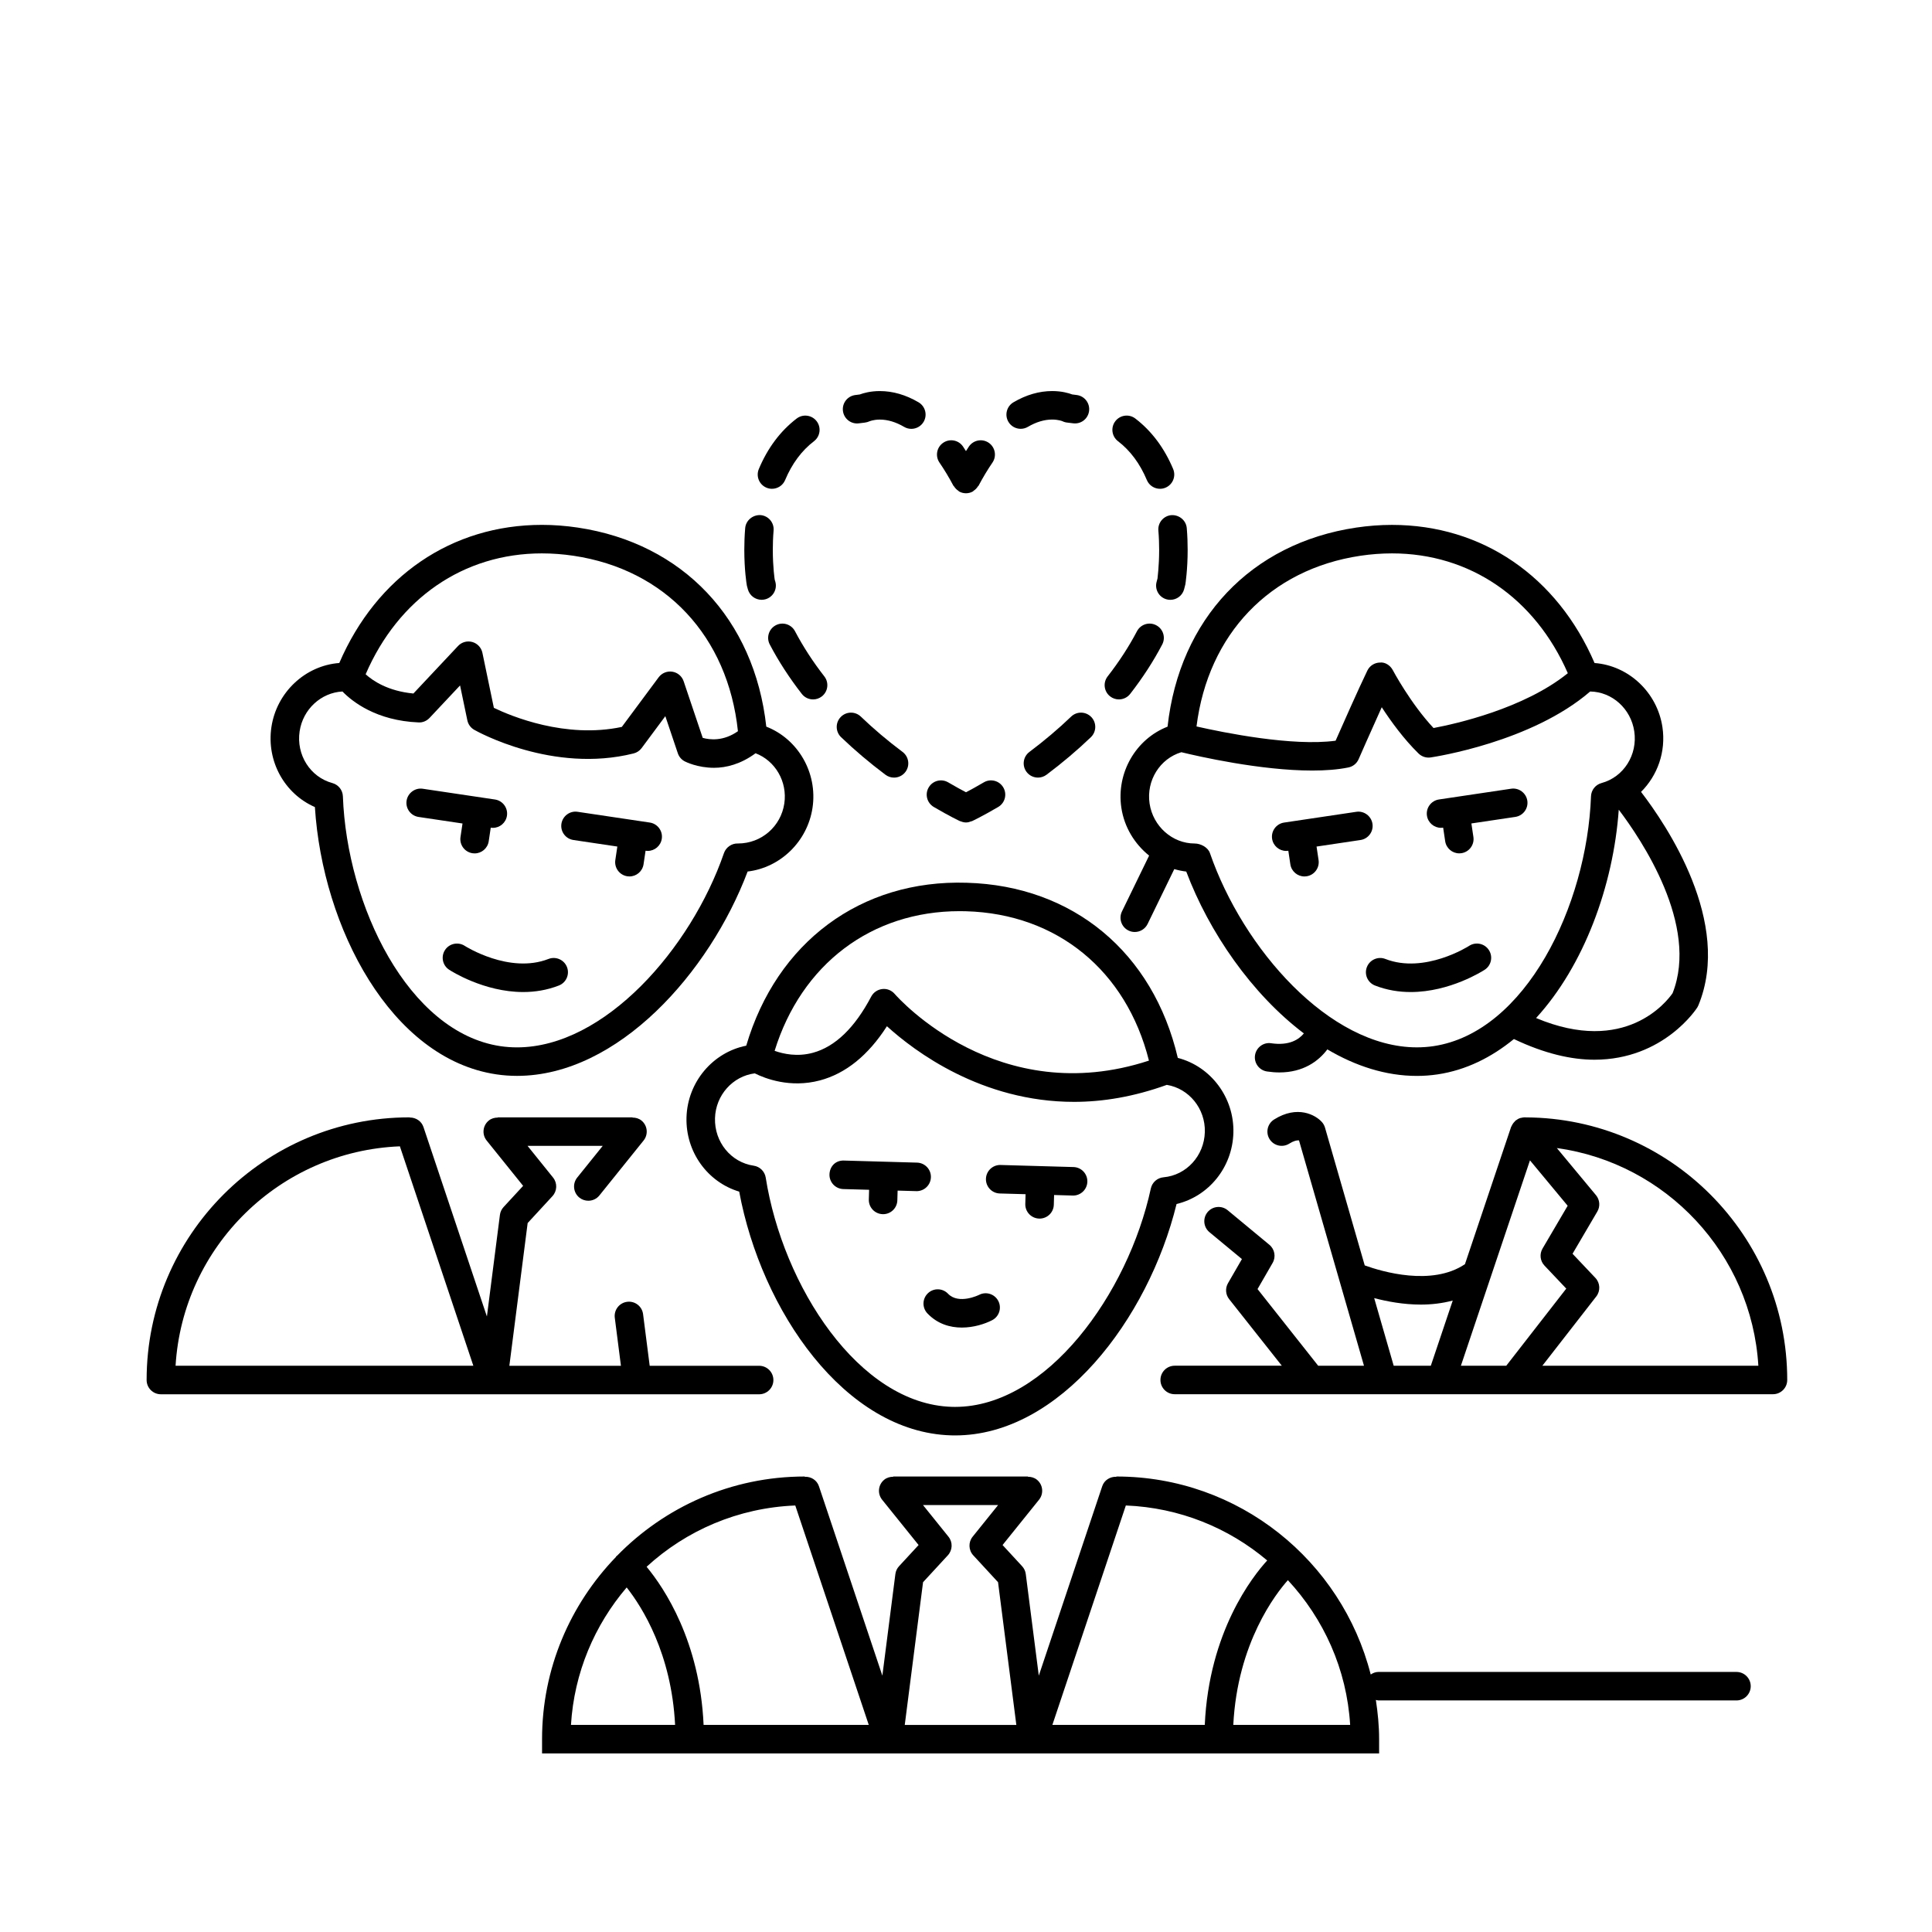
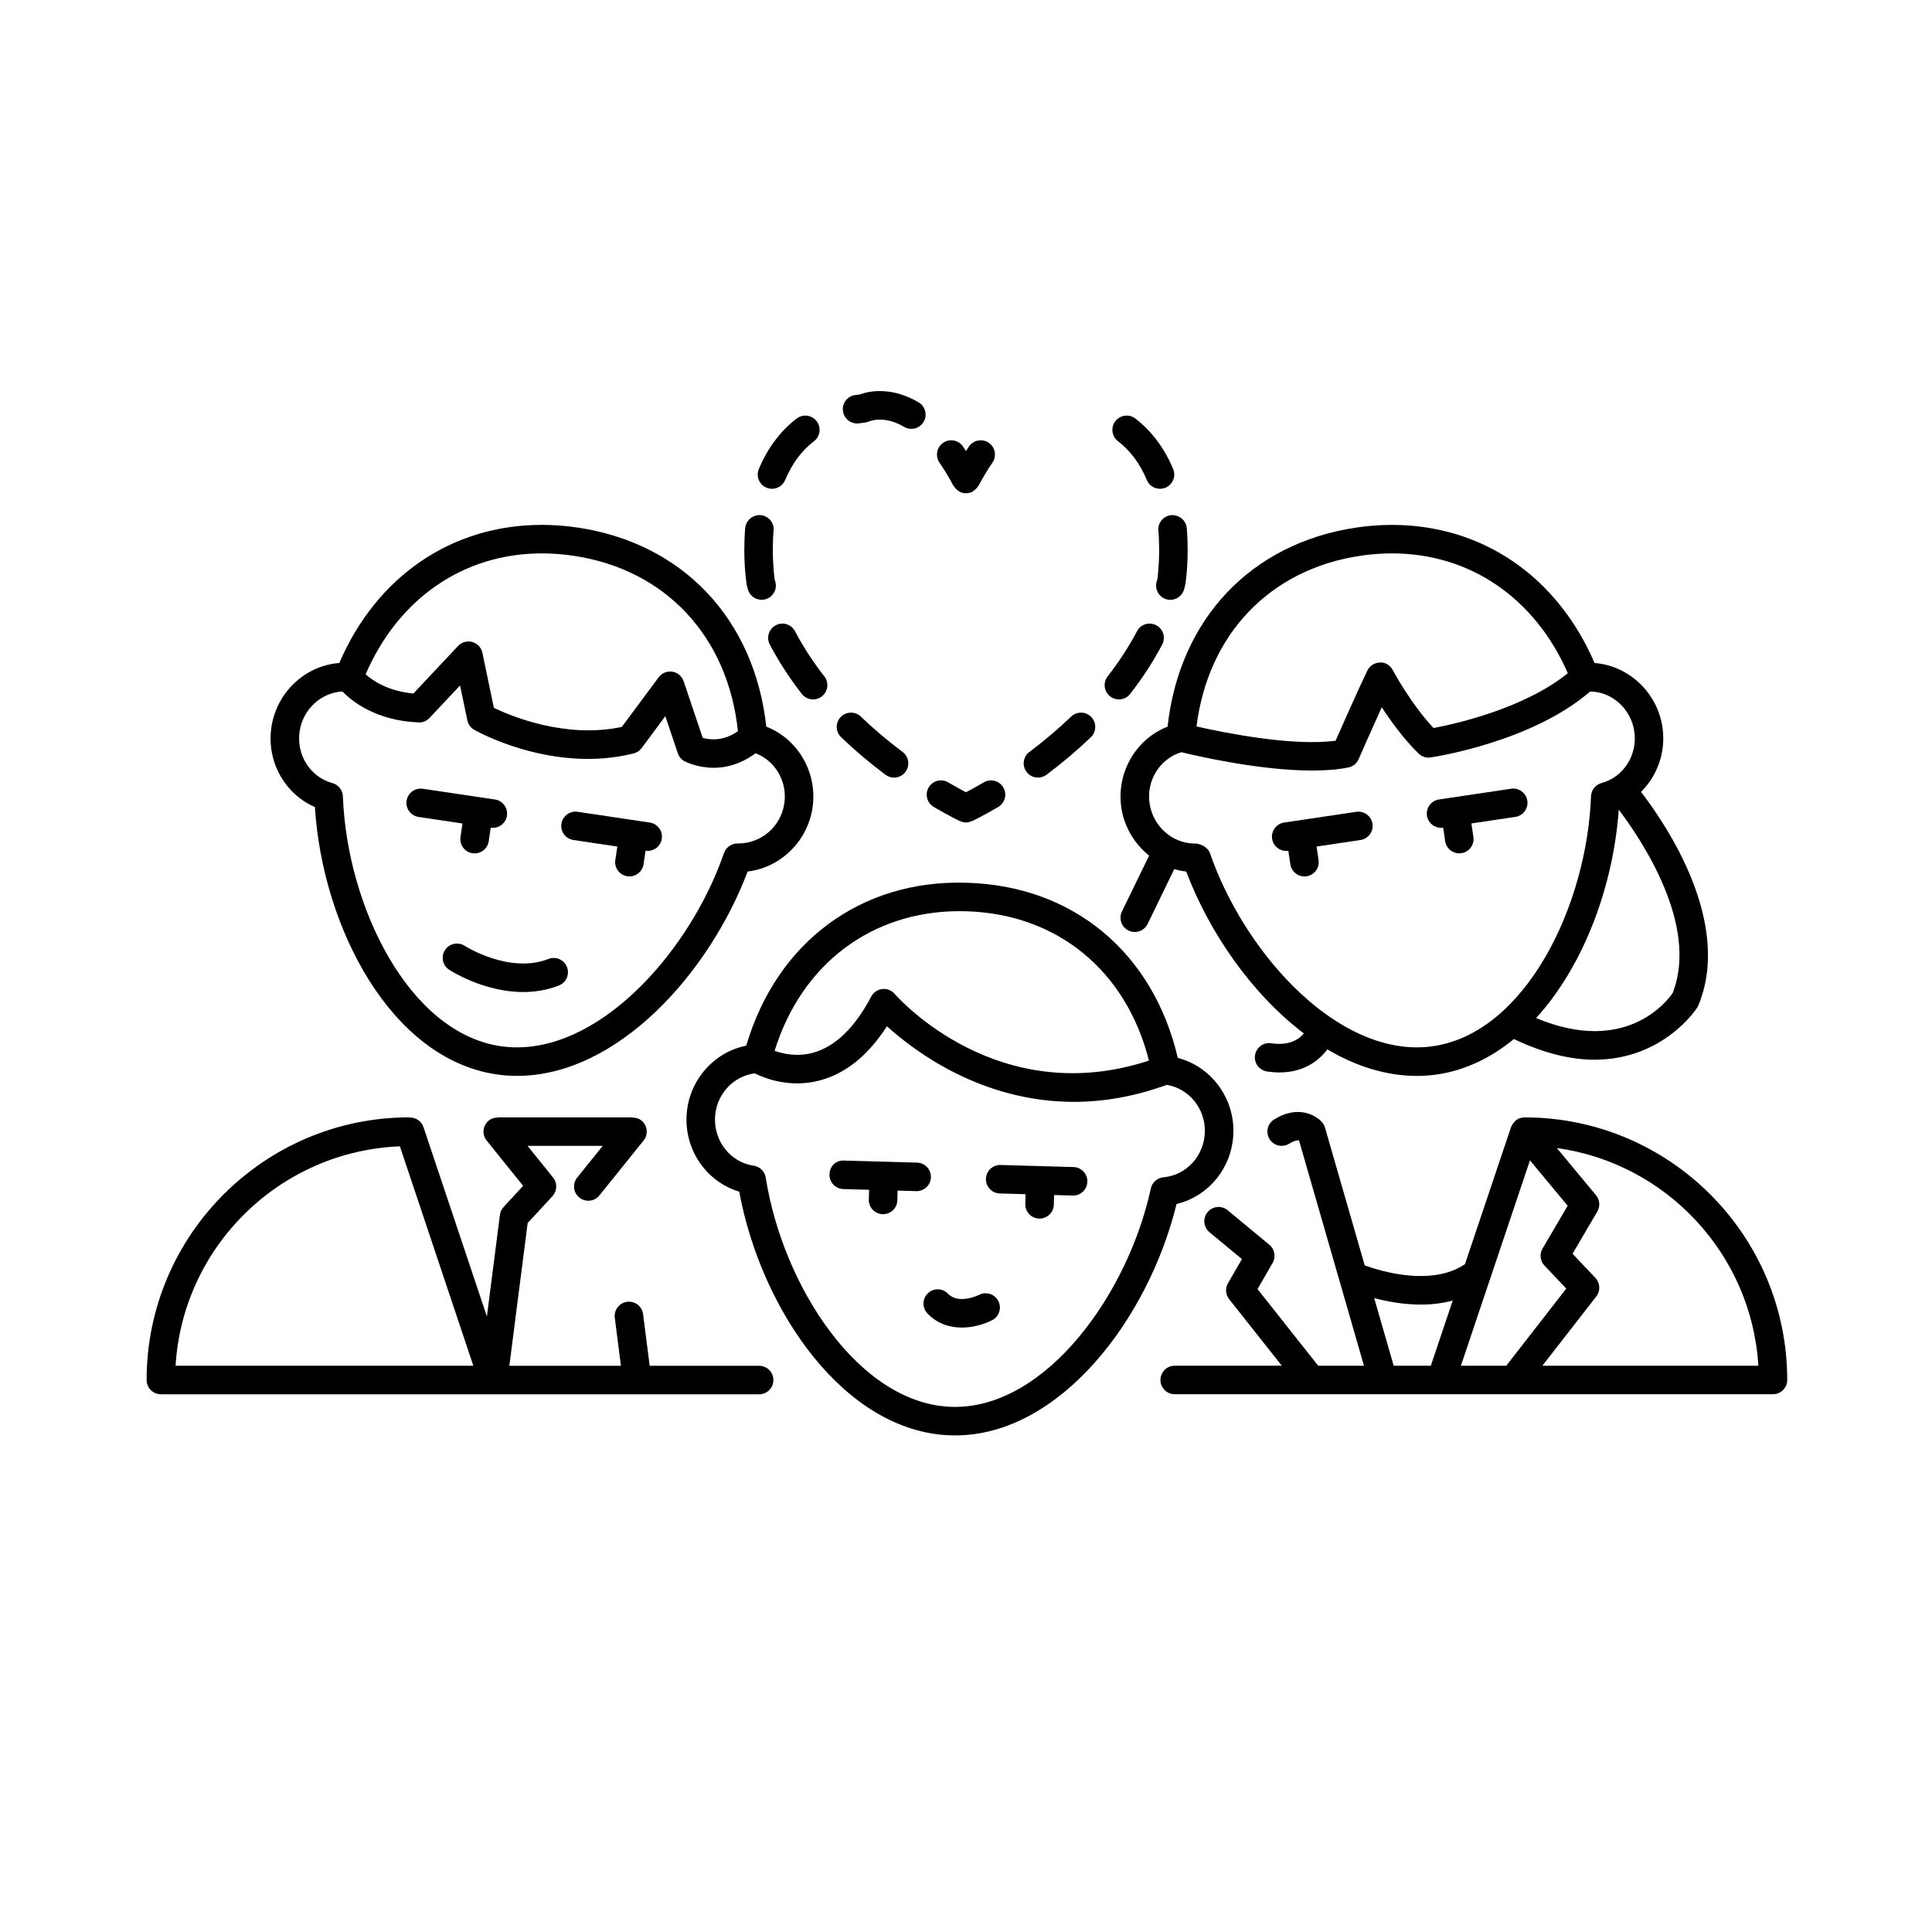
<svg xmlns="http://www.w3.org/2000/svg" fill="#000000" width="800px" height="800px" version="1.1" viewBox="144 144 512 512">
  <g>
    <path d="m345.18 513.5c2.086 0 3.777-1.691 3.777-3.777s-1.691-3.777-3.777-3.777h-29.004l-1.754-13.684c-0.266-2.074-2.141-3.535-4.231-3.269-2.066 0.266-3.531 2.16-3.266 4.231l1.629 12.723h-29.57l4.848-37.828 6.566-7.121c1.27-1.375 1.344-3.473 0.168-4.934l-6.758-8.395h19.918l-6.758 8.395c-1.309 1.625-1.055 4.004 0.57 5.312 0.699 0.562 1.539 0.832 2.371 0.832 1.102 0 2.199-0.48 2.941-1.41l11.703-14.543c1.309-1.625 1.055-4.004-0.57-5.312-0.699-0.559-1.535-0.773-2.367-0.773v-0.059h-35.703v0.059c-0.832 0-1.672 0.215-2.371 0.777-1.625 1.309-1.879 3.688-0.57 5.312l9.664 12.004-5.18 5.613c-0.535 0.578-0.875 1.305-0.973 2.082l-3.449 26.926-16.809-50.195c-0.52-1.566-1.984-2.519-3.551-2.535-0.074-0.004-0.137-0.043-0.211-0.043-38.383 0-69.609 31.227-69.609 69.609 0 2.086 1.691 3.777 3.777 3.777zm-95.207-65.711 19.469 58.152h-78.914c1.91-31.633 27.645-56.879 59.445-58.152z" />
    <path d="m227.45 357.88c2.043 32.039 20.18 66.68 48.059 70.832 1.805 0.27 3.656 0.406 5.5 0.406 26.762 0 51.051-27.461 61.121-54.156 8.66-1.02 15.863-7.949 17.199-16.906 1.383-9.305-3.883-18.23-12.254-21.492-3.144-28.488-22.098-48.602-49.977-52.754-3.172-0.473-6.367-0.715-9.492-0.715-23.902 0-43.797 13.629-53.691 36.605-9.008 0.676-16.609 7.754-17.988 16.988-1.348 9.059 3.504 17.699 11.523 21.191zm60.156-67.227c2.754 0 5.574 0.211 8.379 0.629 24.406 3.637 40.926 21.387 43.574 46.496-3.84 2.707-7.465 2.293-9.332 1.762l-5.055-15.004c-0.449-1.332-1.605-2.309-2.992-2.527-1.383-0.219-2.781 0.348-3.625 1.477l-9.766 13.156c-14.926 3.18-29.359-2.863-33.91-5.055l-3.035-14.582c-0.289-1.379-1.32-2.484-2.676-2.867-1.371-0.375-2.809 0.023-3.777 1.051l-11.836 12.602c-6.793-0.652-10.762-3.383-12.656-5.098 8.672-20.098 25.961-32.039 46.707-32.039zm-64.199 47.148c0.867-5.844 5.695-10.258 11.348-10.547 2.606 2.676 8.969 7.734 20.172 8.195 1.062 0.078 2.156-0.395 2.906-1.188l8.09-8.613 1.93 9.25c0.223 1.066 0.891 1.984 1.84 2.519 0.84 0.477 20.836 11.605 42.219 6.254 0.852-0.211 1.598-0.711 2.121-1.41l6.289-8.469 3.312 9.836c0.316 0.93 0.973 1.699 1.844 2.148 0.234 0.121 3.371 1.699 7.754 1.699 3.215 0 7.098-0.973 11.004-3.856 5.195 1.977 8.484 7.504 7.617 13.324-0.898 6.035-6.023 10.59-12.285 10.59h-0.016c-1.59-0.07-3.152 0.98-3.691 2.543-8.742 25.312-31.652 51.488-54.852 51.488-1.473 0-2.945-0.109-4.387-0.32-24.414-3.637-40.68-37.203-41.75-66.215-0.059-1.652-1.191-3.074-2.785-3.508-5.883-1.598-9.613-7.492-8.68-13.723z" />
    <path d="m254.93 360.5 11.641 1.734-0.535 3.59c-0.305 2.062 1.117 3.984 3.184 4.293 0.188 0.031 0.375 0.043 0.562 0.043 1.84 0 3.453-1.344 3.734-3.223l0.535-3.586v-0.004c0.188 0.031 0.375 0.043 0.562 0.043 1.84 0 3.453-1.344 3.734-3.223 0.305-2.062-1.117-3.984-3.184-4.293l-19.121-2.848c-2.023-0.316-3.984 1.113-4.297 3.18-0.305 2.062 1.117 3.984 3.184 4.293z" />
    <path d="m295.96 366.61 11.641 1.734-0.535 3.586c-0.305 2.062 1.117 3.984 3.184 4.293 0.188 0.031 0.375 0.043 0.562 0.043 1.84 0 3.453-1.344 3.734-3.223l0.535-3.586h0.004c0.188 0.031 0.375 0.043 0.562 0.043 1.84 0 3.453-1.344 3.734-3.223 0.305-2.062-1.117-3.984-3.184-4.293l-19.121-2.848c-2.035-0.324-3.984 1.113-4.297 3.18-0.309 2.066 1.113 3.984 3.18 4.293z" />
    <path d="m261.93 395.77c-1.137 1.746-0.648 4.082 1.098 5.219 0.469 0.309 9.195 5.91 19.621 5.91 3.059 0 6.273-0.484 9.461-1.73 1.945-0.762 2.906-2.953 2.144-4.894-0.758-1.941-2.961-2.898-4.891-2.144-10.391 4.051-22.098-3.398-22.207-3.473-1.754-1.129-4.094-0.629-5.227 1.113z" />
    <path d="m548.39 440.12h-0.012c-0.117 0-0.227-0.016-0.344-0.016-0.309 0-0.602 0.07-0.895 0.141-0.074 0.02-0.152 0.012-0.227 0.035-0.438 0.137-0.836 0.359-1.195 0.641-0.031 0.023-0.07 0.027-0.102 0.055-0.074 0.062-0.105 0.152-0.176 0.219-0.234 0.227-0.441 0.477-0.613 0.758-0.086 0.141-0.156 0.277-0.223 0.426-0.047 0.105-0.121 0.191-0.156 0.301l-12.219 36.34c-8.766 5.91-22.035 1.965-26.562 0.324l-10.527-36.508c-0.152-0.527-0.418-1.02-0.781-1.438-1.699-1.945-6.547-4.609-12.715-0.715-1.766 1.113-2.297 3.445-1.188 5.211 1.113 1.766 3.449 2.297 5.211 1.184 1.191-0.754 2.055-0.926 2.582-0.859l17.219 59.715h-12.137l-16.07-20.316 4-6.934c0.922-1.598 0.555-3.625-0.859-4.801l-11.059-9.16c-1.594-1.324-3.988-1.109-5.32 0.5-1.332 1.609-1.113 3.988 0.496 5.32l8.605 7.125-3.691 6.391c-0.773 1.34-0.656 3.019 0.309 4.234l13.953 17.637h-28.387c-2.086 0-3.777 1.691-3.777 3.777 0 2.086 1.691 3.777 3.777 3.777h70.488 0.09 0.09 87.883c2.086 0 3.777-1.691 3.777-3.777 0.012-38.258-31.023-69.391-69.246-69.586zm-25.207 65.812h-9.84l-5.168-17.918c3.434 0.898 7.758 1.715 12.367 1.715 2.781 0 5.648-0.32 8.449-1.07zm26.273-54.426 9.992 12.031-6.66 11.344c-0.852 1.453-0.645 3.289 0.512 4.512l5.777 6.102-15.902 20.438h-12.02zm3.289 54.426 14.285-18.355c1.145-1.473 1.047-3.559-0.234-4.918l-6.055-6.398 6.566-11.188c0.809-1.371 0.664-3.106-0.348-4.328l-10.383-12.5c28.969 4.004 51.617 28.078 53.406 57.688z" />
    <path d="m441.17 358.06c0.773 5.168 3.531 9.609 7.359 12.684l-7.203 14.809c-0.91 1.879-0.129 4.137 1.746 5.051 0.531 0.262 1.098 0.383 1.648 0.383 1.402 0 2.75-0.781 3.406-2.125l7.074-14.543c1.027 0.305 2.086 0.523 3.168 0.652 6.074 16.098 17.336 32.43 31.172 42.895-1.32 1.609-3.871 3.301-8.652 2.609-2.031-0.336-3.984 1.113-4.297 3.18-0.305 2.066 1.117 3.988 3.184 4.297 1.156 0.172 2.25 0.254 3.285 0.254 6.309 0 10.359-2.977 12.703-6.109 7.445 4.402 15.465 7.031 23.723 7.031 1.844 0 3.695-0.137 5.5-0.406 7.492-1.117 14.254-4.488 20.215-9.367 8.16 3.891 15.293 5.481 21.328 5.481 18.434-0.004 27.168-13.676 27.285-13.867 0.102-0.176 0.195-0.355 0.277-0.543 9.055-21.953-8.48-47.832-15.199-56.566 4.352-4.324 6.644-10.617 5.672-17.16-1.379-9.238-8.98-16.316-17.988-16.992-9.895-22.977-29.789-36.605-53.691-36.605-3.125 0-6.316 0.242-9.492 0.715-27.883 4.156-46.832 24.266-49.977 52.754-8.363 3.258-13.629 12.184-12.246 21.492zm146.08 49.152c-1.488 2.152-12.504 16.52-36.172 6.578 12.633-13.805 20.473-34.957 21.91-55.211 5.984 7.887 21.359 30.691 14.262 48.633zm-10.152-69.406c0.93 6.227-2.801 12.121-8.68 13.711-1.594 0.434-2.727 1.855-2.785 3.508-1.074 29.012-17.34 62.578-41.75 66.215-1.441 0.215-2.918 0.32-4.387 0.32-23.203 0-46.109-26.176-54.852-51.488-0.527-1.523-2.445-2.535-4.055-2.535-5.902 0-11.035-4.555-11.938-10.594-0.91-6.121 2.766-11.914 8.426-13.598 4.336 1.055 20.902 4.859 34.676 4.859 3.449 0 6.727-0.238 9.586-0.82 1.207-0.242 2.219-1.059 2.711-2.188 0.043-0.102 3.234-7.391 6.129-13.773 2.414 3.719 5.836 8.434 9.762 12.273 0.848 0.82 2.023 1.207 3.188 1.035 1.113-0.164 26.758-4.074 42.285-17.477 5.848 0.09 10.801 4.59 11.684 10.551zm-72.578-46.523c2.805-0.418 5.625-0.629 8.379-0.629 20.648 0 37.875 11.828 46.59 31.754-11.668 9.414-29.773 13.434-35.59 14.527-6.098-6.516-10.746-15.246-10.793-15.34-0.664-1.262-2.043-2.176-3.41-2.012-1.426 0.023-2.715 0.848-3.336 2.133-2.43 5.039-6.637 14.543-8.414 18.582-11.465 1.543-29.602-2.133-36.859-3.781 3.062-24.441 19.438-41.656 43.434-45.234z" />
    <path d="m544.46 353.02-19.121 2.848c-2.066 0.309-3.488 2.231-3.184 4.293 0.281 1.879 1.895 3.223 3.734 3.223 0.188 0 0.375-0.012 0.562-0.043l0.535 3.586c0.281 1.879 1.895 3.223 3.734 3.223 0.188 0 0.375-0.012 0.562-0.043 2.066-0.309 3.488-2.231 3.184-4.293l-0.535-3.59 11.641-1.734c2.066-0.309 3.488-2.231 3.184-4.293-0.312-2.059-2.262-3.492-4.297-3.176z" />
    <path d="m507.72 362.32c-0.309-2.066-2.273-3.504-4.297-3.18l-19.121 2.848c-2.066 0.309-3.488 2.231-3.184 4.293 0.281 1.879 1.895 3.223 3.734 3.223 0.188 0 0.375-0.012 0.562-0.043h0.004l0.535 3.586c0.281 1.879 1.895 3.223 3.734 3.223 0.188 0 0.375-0.012 0.562-0.043 2.066-0.309 3.488-2.231 3.184-4.293l-0.535-3.586 11.637-1.734c2.066-0.309 3.488-2.227 3.184-4.293z" />
-     <path d="m533.34 394.66c-0.113 0.078-11.809 7.531-22.207 3.473-1.93-0.754-4.133 0.203-4.891 2.144-0.762 1.945 0.203 4.137 2.144 4.894 3.188 1.246 6.402 1.73 9.465 1.73 10.422 0 19.148-5.606 19.617-5.91 1.746-1.141 2.234-3.473 1.098-5.219-1.133-1.75-3.469-2.246-5.227-1.113z" />
    <path d="m400.21 377.94c-28.176-0.887-50.391 15.84-58.449 43.176-8.82 1.742-15.566 9.605-15.832 19.012-0.254 9.152 5.59 17.152 13.969 19.664 5.856 31.57 27.996 63.797 56.168 64.594l1.047 0.016c27.695 0 51.191-30.75 58.688-61.328 8.508-2.031 14.801-9.688 15.059-18.844 0.266-9.406-6.027-17.637-14.73-19.875-6.527-27.918-27.742-45.617-55.918-46.414zm-1.887 7.527 1.668 0.023c24.199 0.684 42.492 15.766 48.492 39.582-39.906 13.07-66.262-16.391-67.398-17.691-0.82-0.941-2.047-1.434-3.285-1.277-1.238 0.145-2.328 0.887-2.914 1.988-4.356 8.277-9.551 13.289-15.438 14.898-4.125 1.129-7.828 0.324-10.164-0.508 7.094-22.902 25.609-37.016 49.039-37.016zm64.973 58.543c-0.176 6.297-4.887 11.445-10.953 11.984-1.648 0.145-3.012 1.348-3.359 2.965-6.023 27.84-27.566 57.883-51.875 57.883l-0.832-0.012c-24.676-0.699-44.832-32.082-49.352-60.758-0.262-1.637-1.551-2.914-3.188-3.152-6.027-0.879-10.434-6.285-10.254-12.582 0.172-6.133 4.738-11.156 10.539-11.887 2.699 1.348 9.34 3.969 17.262 1.871 6.848-1.824 12.809-6.644 17.762-14.359 7.312 6.641 25.102 20.043 49.59 20.043 7.582 0 15.824-1.336 24.578-4.504 5.867 0.953 10.258 6.293 10.082 12.508z" />
    <path d="m390.7 455.99c0.059-2.086-1.586-3.824-3.672-3.883l-19.32-0.547c-2.312-0.102-3.828 1.586-3.887 3.672s1.586 3.824 3.672 3.883l6.828 0.191-0.074 2.578c-0.059 2.086 1.586 3.824 3.672 3.883 0.039 0.004 0.074 0.004 0.109 0.004 2.043 0 3.719-1.621 3.777-3.672l0.074-2.578 4.938 0.141c0.039 0.004 0.074 0.004 0.109 0.004 2.031-0.004 3.715-1.625 3.773-3.676z" />
    <path d="m428.49 453.28-19.32-0.547c-0.039-0.004-0.074-0.004-0.109-0.004-2.035 0-3.719 1.621-3.777 3.672-0.059 2.086 1.586 3.824 3.672 3.883l6.832 0.191-0.074 2.578c-0.059 2.086 1.586 3.824 3.672 3.883 0.039 0.004 0.074 0.004 0.109 0.004 2.043 0 3.719-1.621 3.777-3.672l0.074-2.578 4.93 0.141c0.039 0.004 0.074 0.004 0.109 0.004 2.035 0 3.719-1.621 3.777-3.672 0.055-2.086-1.586-3.824-3.672-3.883z" />
    <path d="m403.47 487.15c-0.055 0.031-5.402 2.656-8.227-0.297-1.453-1.516-3.836-1.566-5.344-0.121-1.504 1.441-1.559 3.832-0.117 5.34 2.676 2.801 5.988 3.746 9.113 3.746 3.148 0 6.109-0.961 8.039-1.957 1.855-0.953 2.582-3.234 1.629-5.09-0.961-1.848-3.231-2.586-5.094-1.621z" />
-     <path d="m604.18 587.08h-94.891c-0.766 0-1.441 0.285-2.035 0.68-7.668-30.105-34.93-52.469-67.387-52.469v0.07c-1.645-0.074-3.219 0.867-3.766 2.508l-16.809 50.195-3.449-26.922c-0.098-0.781-0.438-1.504-0.973-2.082l-5.18-5.613 9.664-12.004c1.309-1.625 1.055-4.004-0.57-5.312-0.699-0.559-1.539-0.773-2.371-0.777v-0.059h-35.699v0.059c-0.832 0-1.672 0.215-2.371 0.777-1.625 1.309-1.879 3.688-0.57 5.312l9.664 12.004-5.18 5.613c-0.535 0.578-0.875 1.305-0.973 2.082l-3.449 26.922-16.809-50.195c-0.547-1.641-2.113-2.582-3.766-2.508v-0.07c-19.469 0-37.074 8.055-49.719 20.98-0.062 0.059-0.145 0.082-0.203 0.145-0.07 0.074-0.09 0.168-0.152 0.246-12.07 12.523-19.535 29.512-19.535 48.234v3.777h221.83v-3.777c0-3.543-0.352-6.996-0.863-10.398 0.227 0.043 0.438 0.137 0.676 0.137h94.891c2.086 0 3.777-1.691 3.777-3.777-0.004-2.086-1.695-3.777-3.781-3.777zm-161.82-44.113c14.246 0.57 27.25 5.941 37.461 14.57-3.871 4.227-15.434 18.895-16.543 43.578h-40.387zm-47.004 8.277-6.758-8.395h19.918l-6.758 8.395c-1.176 1.457-1.102 3.559 0.168 4.934l6.566 7.121 4.848 37.824h-29.57l4.848-37.824 6.566-7.121c1.273-1.379 1.348-3.477 0.172-4.934zm-21.125 49.875h-43.77c-0.992-22.109-10.363-36.18-15.102-41.91 10.473-9.609 24.242-15.633 39.398-16.238zm-64.156-36.43c4.141 5.246 11.887 17.527 12.832 36.43h-27.594c0.836-13.863 6.273-26.484 14.762-36.43zm160.76 36.43c1.098-21.742 11.309-34.824 14.469-38.359 9.48 10.215 15.609 23.578 16.5 38.359z" />
    <path d="m391.45 357.85c4.164 2.449 6.832 3.707 6.945 3.758 0.059 0.027 0.125 0.016 0.188 0.043 0.445 0.184 0.91 0.309 1.395 0.312 0.004 0 0.012 0.004 0.016 0.004h0.004 0.004c0.004 0 0.012-0.004 0.016-0.004 0.484-0.004 0.953-0.129 1.395-0.312 0.062-0.023 0.125-0.012 0.188-0.043 0.113-0.051 2.785-1.312 6.945-3.758 1.797-1.059 2.394-3.375 1.34-5.172-1.059-1.801-3.371-2.41-5.176-1.34-2.004 1.184-3.606 2.047-4.707 2.621-1.102-0.574-2.703-1.438-4.715-2.621-1.816-1.066-4.117-0.461-5.176 1.34-1.059 1.797-0.457 4.113 1.34 5.172z" />
    <path d="m342.19 300.16c0.453 1.684 1.977 2.793 3.644 2.793 0.324 0 0.656-0.043 0.984-0.129 2.016-0.543 3.207-2.617 2.66-4.633l-0.164-0.543c-0.012-0.031-0.512-3.289-0.512-7.938 0-1.566 0.055-3.293 0.207-5.121 0.176-2.078-1.367-3.906-3.449-4.082-2.012-0.121-3.906 1.367-4.078 3.453-0.172 2.047-0.234 3.988-0.234 5.75 0 5.289 0.582 8.973 0.684 9.504z" />
    <path d="m347.12 273.24c0.477 0.203 0.973 0.297 1.461 0.297 1.477 0 2.879-0.871 3.484-2.316 1.82-4.344 4.394-7.805 7.652-10.297 1.656-1.27 1.973-3.641 0.703-5.301-1.266-1.652-3.641-1.977-5.301-0.703-4.316 3.305-7.684 7.805-10.023 13.379-0.805 1.922 0.102 4.137 2.023 4.941z" />
    <path d="m349.59 309.7c-1.844 0.969-2.559 3.254-1.59 5.098 2.332 4.449 5.191 8.855 8.492 13.098 0.742 0.957 1.859 1.457 2.988 1.457 0.809 0 1.629-0.262 2.316-0.797 1.648-1.281 1.945-3.656 0.66-5.305-3.027-3.887-5.637-7.91-7.766-11.961-0.969-1.848-3.242-2.57-5.102-1.59z" />
    <path d="m371.68 256.18c0.48-0.07 0.984-0.129 1.492-0.184 0.402-0.039 0.875-0.184 1.246-0.344 0.012-0.004 1.047-0.457 2.746-0.457 2.086 0 4.25 0.648 6.441 1.934 0.602 0.352 1.254 0.52 1.902 0.52 1.301 0 2.562-0.668 3.266-1.867 1.055-1.801 0.449-4.117-1.352-5.172-3.359-1.973-6.812-2.973-10.258-2.973-2.481 0-4.32 0.527-5.309 0.898-0.43 0.051-0.848 0.102-1.266 0.164-2.062 0.301-3.492 2.219-3.191 4.281 0.301 2.074 2.215 3.504 4.281 3.199z" />
    <path d="m378.66 349.32c0.684 0.508 1.477 0.754 2.262 0.754 1.152 0 2.289-0.523 3.031-1.512 1.25-1.672 0.91-4.035-0.758-5.289-3.969-2.973-7.691-6.121-11.059-9.359-1.512-1.453-3.902-1.398-5.344 0.109-1.445 1.504-1.398 3.898 0.109 5.344 3.59 3.445 7.547 6.797 11.758 9.953z" />
    <path d="m396.66 272.72c0.043 0.082 0.133 0.113 0.18 0.188 0.27 0.434 0.621 0.805 1.062 1.105 0.09 0.062 0.152 0.148 0.246 0.203 0.027 0.016 0.043 0.043 0.07 0.059 0.566 0.301 1.172 0.445 1.77 0.445h0.004 0.004c0.602 0 1.207-0.145 1.77-0.445 0.027-0.016 0.043-0.043 0.07-0.059 0.094-0.051 0.156-0.141 0.246-0.203 0.441-0.301 0.793-0.672 1.062-1.105 0.047-0.078 0.137-0.105 0.18-0.188 1.195-2.246 2.434-4.305 3.68-6.121 1.18-1.719 0.742-4.07-0.973-5.254-1.723-1.18-4.07-0.742-5.254 0.977-0.266 0.383-0.523 0.82-0.789 1.223-0.262-0.402-0.523-0.84-0.789-1.223-1.18-1.719-3.523-2.164-5.254-0.977-1.719 1.18-2.156 3.531-0.973 5.254 1.25 1.816 2.492 3.875 3.688 6.121z" />
    <path d="m440.52 329.35c1.125 0 2.242-0.5 2.988-1.457 3.301-4.242 6.16-8.648 8.492-13.098 0.969-1.848 0.254-4.129-1.59-5.098-1.855-0.98-4.133-0.254-5.102 1.59-2.125 4.051-4.738 8.074-7.766 11.961-1.285 1.648-0.988 4.023 0.66 5.305 0.688 0.535 1.508 0.797 2.316 0.797z" />
-     <path d="m414.5 257.64c0.648 0 1.305-0.168 1.902-0.52 2.188-1.285 4.356-1.934 6.441-1.934 1.645 0 2.668 0.422 2.676 0.422 0.41 0.207 0.855 0.336 1.312 0.379 0.508 0.051 1.008 0.109 1.492 0.184 2.098 0.305 3.984-1.125 4.285-3.195 0.301-2.062-1.133-3.984-3.191-4.281-0.418-0.059-0.836-0.113-1.266-0.164-0.988-0.371-2.828-0.898-5.309-0.898-3.445 0-6.898 1-10.258 2.973-1.801 1.055-2.406 3.371-1.352 5.172 0.703 1.199 1.969 1.863 3.266 1.863z" />
    <path d="m447.93 271.22c0.605 1.445 2.008 2.316 3.484 2.316 0.488 0 0.984-0.094 1.461-0.297 1.922-0.809 2.828-3.019 2.023-4.945-2.336-5.57-5.707-10.074-10.023-13.379-1.656-1.273-4.035-0.949-5.301 0.703-1.27 1.656-0.953 4.031 0.703 5.301 3.258 2.492 5.832 5.957 7.652 10.301z" />
    <path d="m427.86 333.91c-3.371 3.234-7.09 6.383-11.059 9.359-1.668 1.254-2.008 3.617-0.758 5.289 0.742 0.992 1.879 1.512 3.031 1.512 0.789 0 1.578-0.246 2.262-0.754 4.211-3.156 8.168-6.508 11.758-9.953 1.504-1.445 1.555-3.836 0.109-5.344-1.449-1.504-3.836-1.559-5.344-0.109z" />
    <path d="m450.98 284.6c0.152 1.824 0.207 3.551 0.207 5.121 0 4.418-0.457 7.578-0.434 7.578l-0.242 0.902c-0.547 2.016 0.645 4.09 2.66 4.633 0.328 0.09 0.66 0.129 0.984 0.129 1.668 0 3.191-1.109 3.644-2.793l0.336-1.324c0.023-0.152 0.605-3.836 0.605-9.125 0-1.758-0.062-3.703-0.234-5.75-0.172-2.082-2.027-3.574-4.078-3.453-2.082 0.176-3.625 2.004-3.449 4.082z" />
  </g>
</svg>